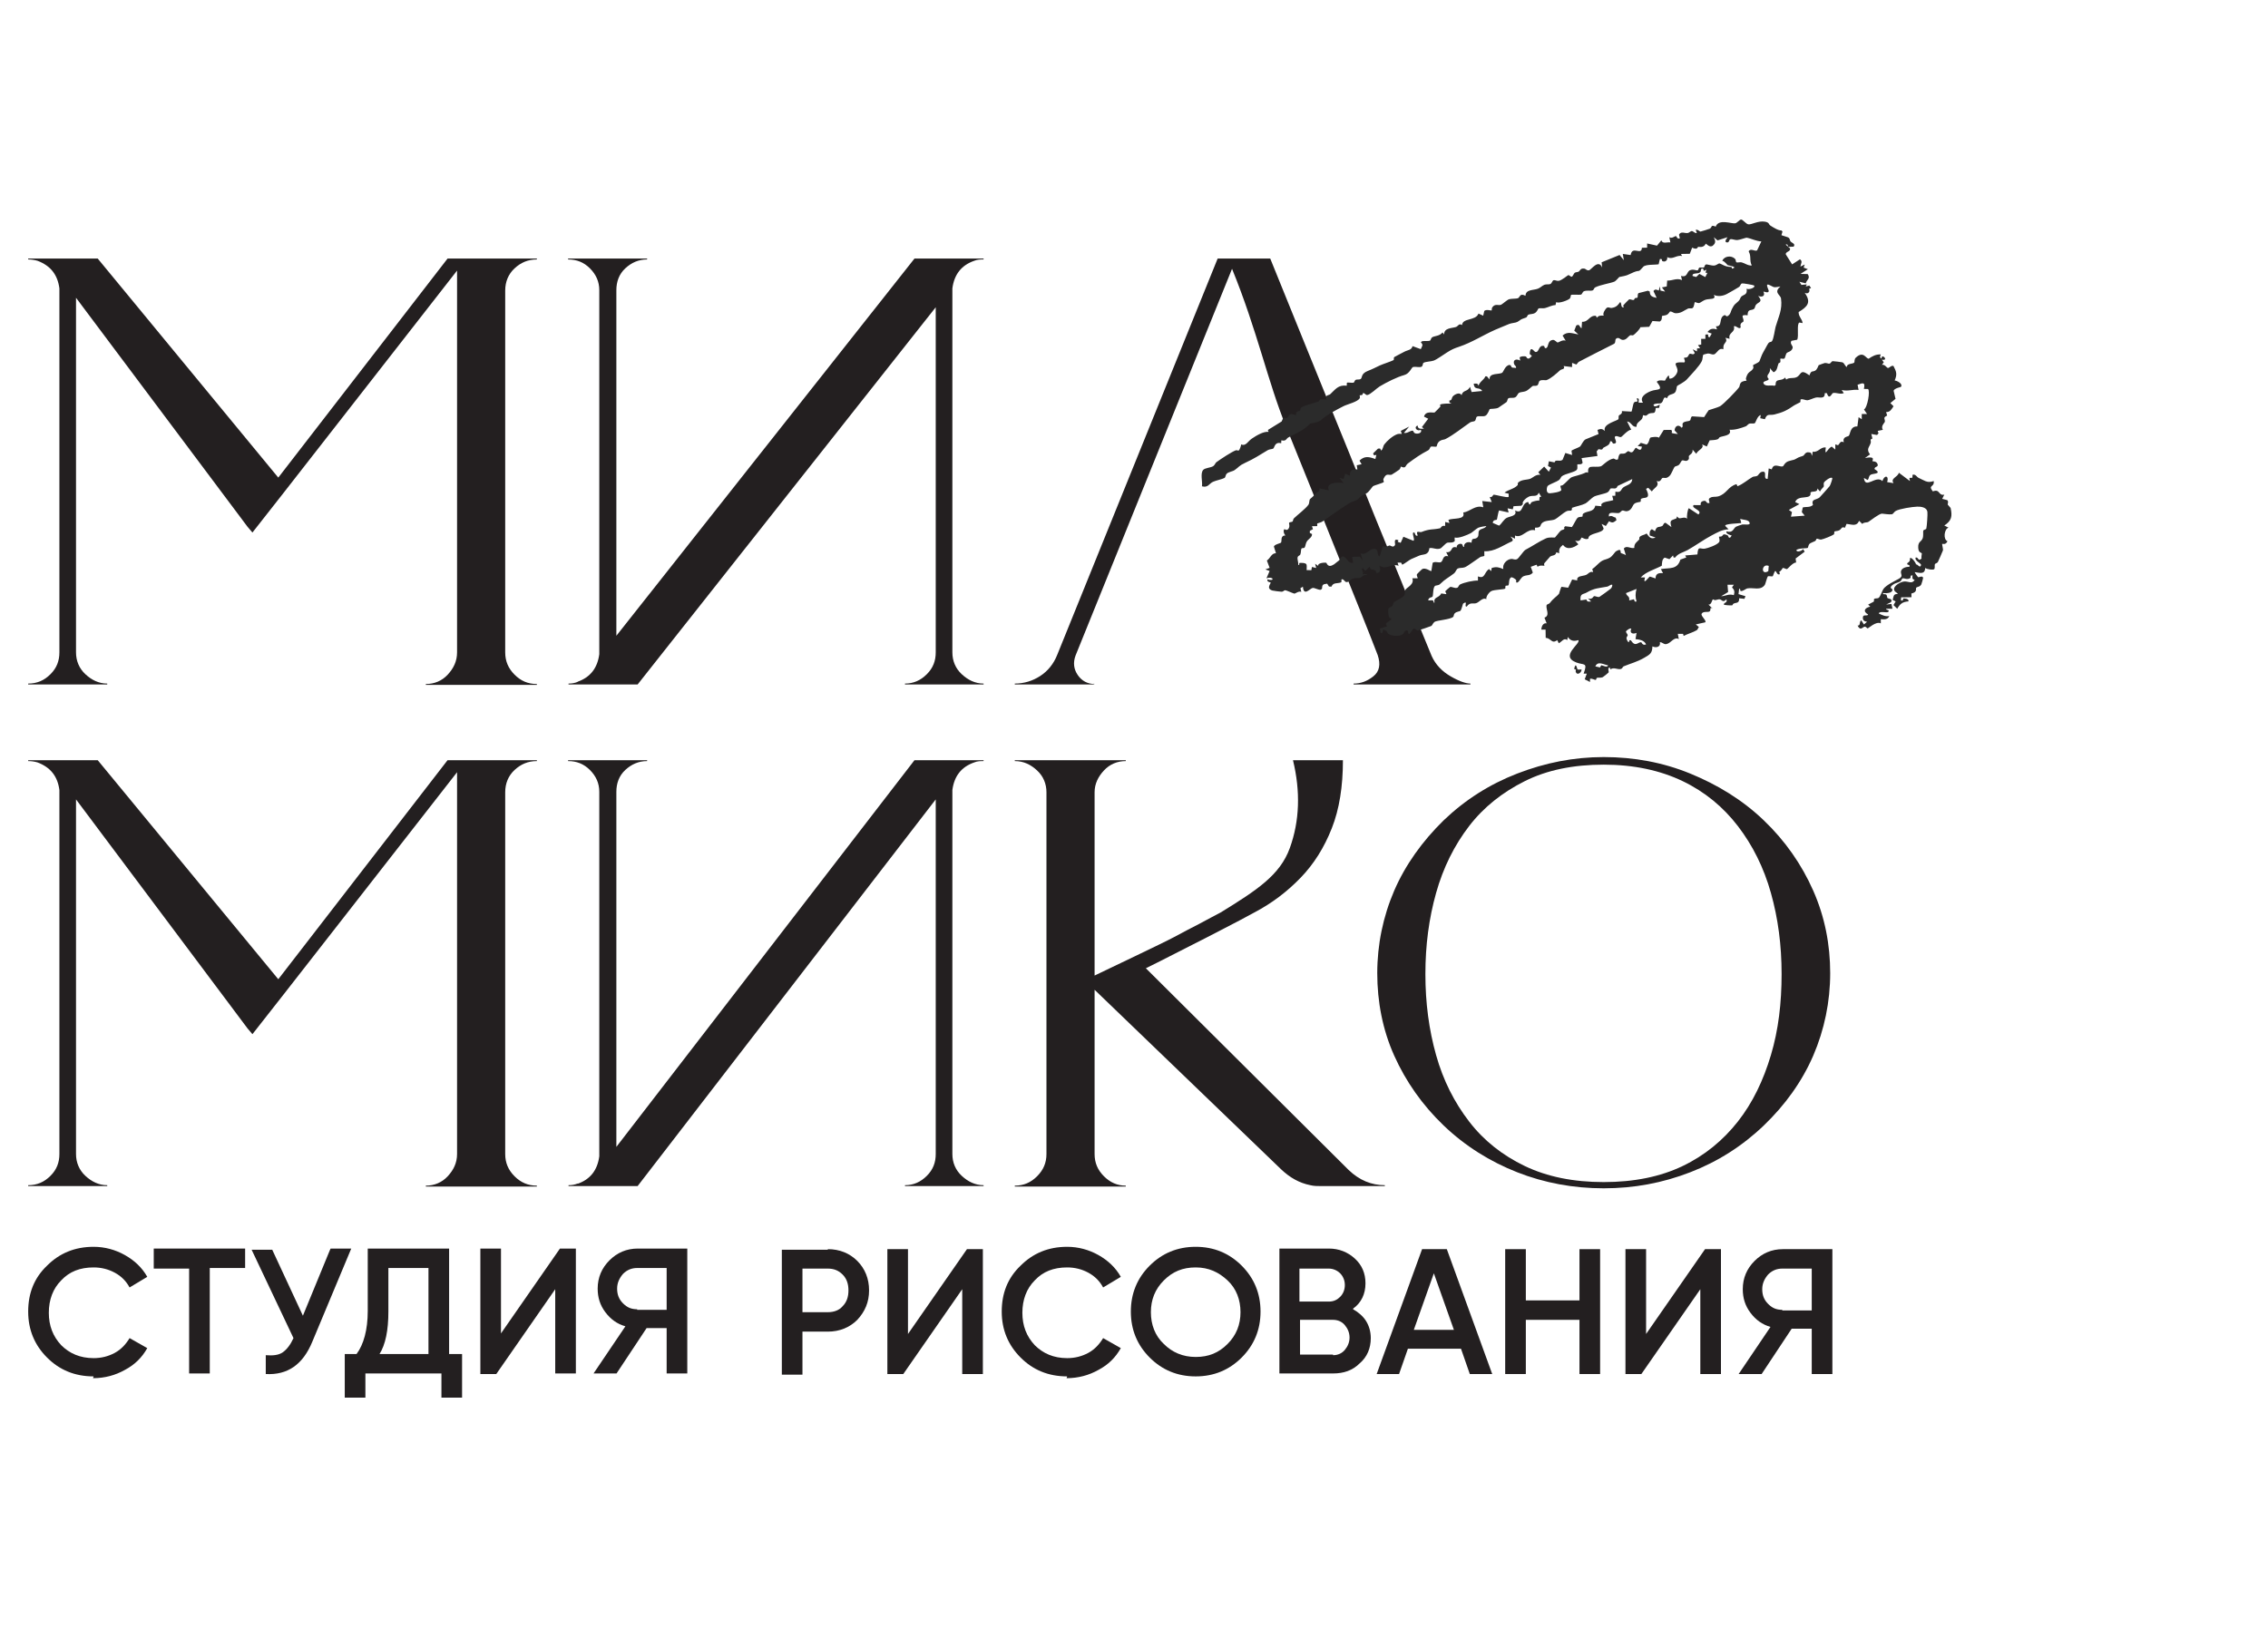
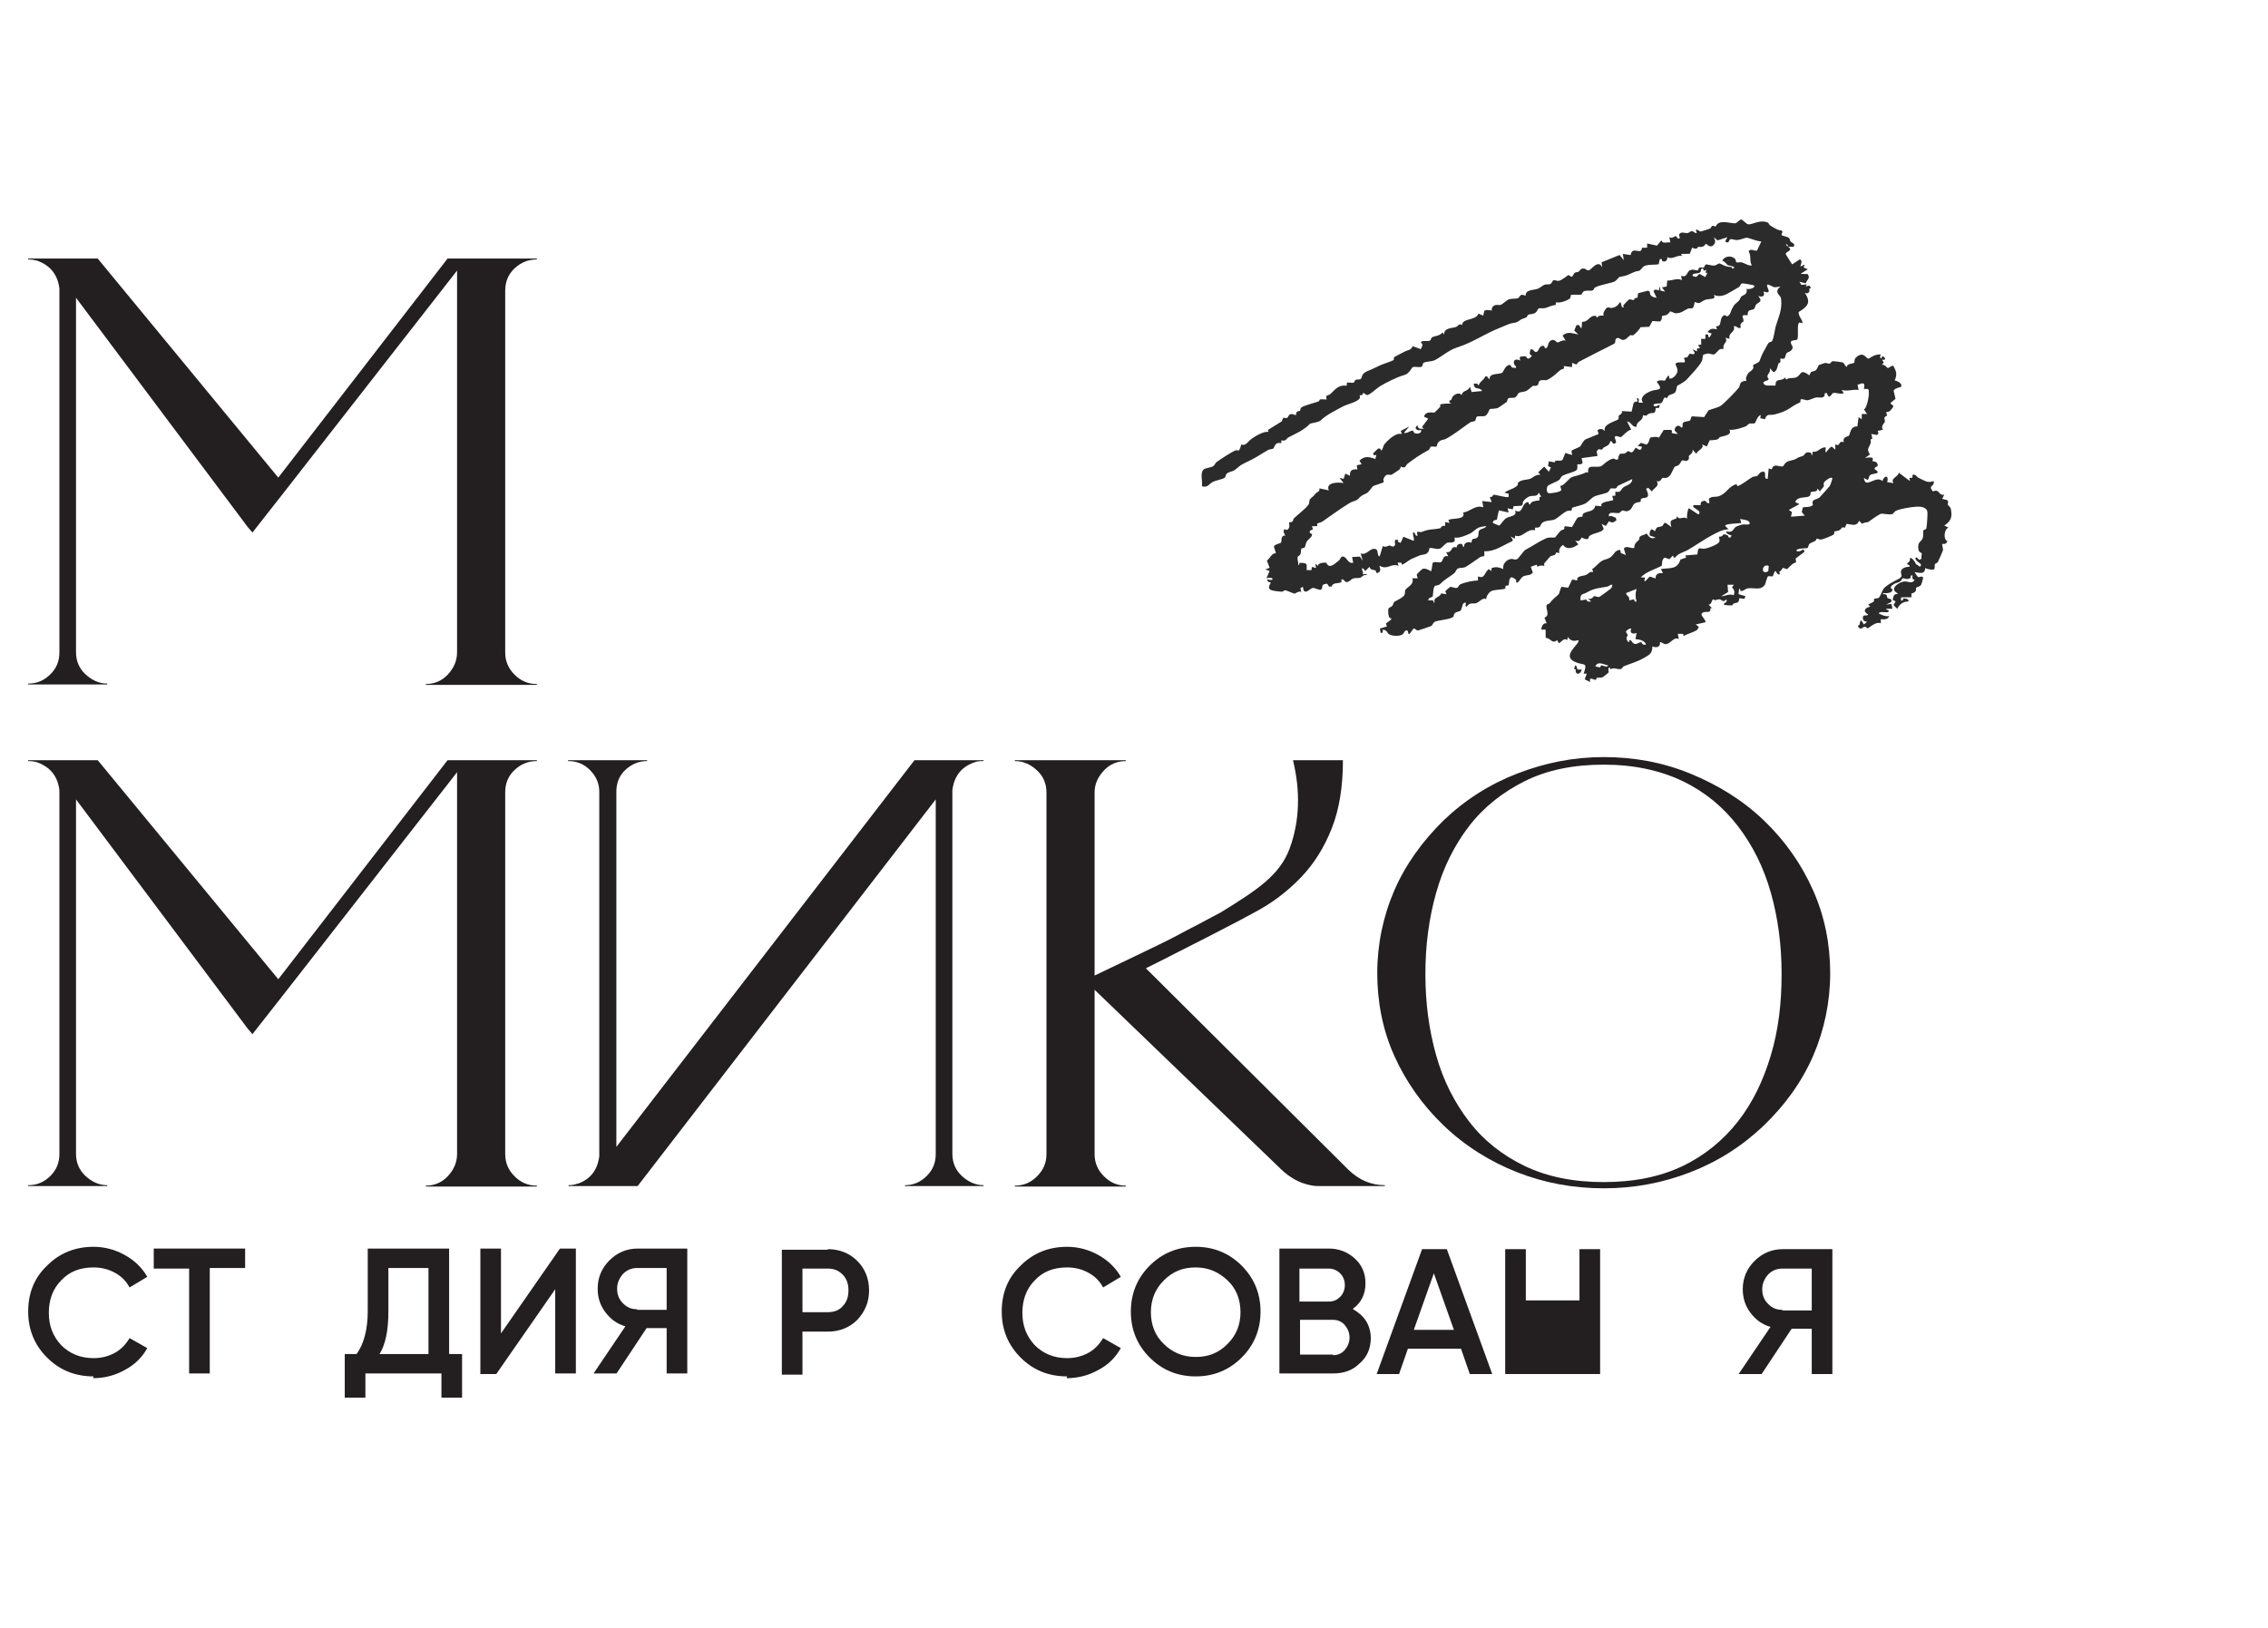
<svg xmlns="http://www.w3.org/2000/svg" width="110" height="79" viewBox="0 0 110 79" fill="none">
-   <path d="M28.006 33.076C28.633 32.86 28.979 32.406 29.066 31.736C29.066 31.693 29.066 31.671 29.066 31.628V14.078C29.066 13.668 28.914 13.322 28.612 13.019C28.309 12.717 27.963 12.587 27.552 12.587V12.544H31.386V12.587C30.975 12.587 30.629 12.738 30.326 13.019C30.024 13.3 29.894 13.668 29.894 14.078V30.843L44.353 12.544H47.705V12.587C47.553 12.587 47.402 12.587 47.251 12.652C46.623 12.868 46.278 13.322 46.191 13.992C46.191 14.035 46.191 14.057 46.191 14.1V31.649C46.191 32.06 46.342 32.427 46.645 32.708C46.948 32.989 47.294 33.162 47.705 33.162V33.206H43.892V33.162C44.303 33.162 44.649 33.011 44.952 32.708C45.255 32.406 45.384 32.06 45.384 31.649V14.906L30.925 33.206H27.574V33.162C27.725 33.162 27.877 33.141 28.028 33.076H28.006Z" fill="#231F20" />
-   <path d="M53.052 33.162V33.206H49.218V33.162C49.672 33.162 50.083 33.033 50.451 32.795C50.818 32.557 51.099 32.211 51.272 31.779L59.057 12.544H61.608C62.841 15.569 63.879 18.163 64.765 20.324C65.652 22.486 66.495 24.625 67.36 26.722C68.225 28.818 68.895 30.526 69.436 31.822C69.63 32.255 69.954 32.579 70.365 32.816C70.776 33.054 71.101 33.162 71.317 33.162V33.206H65.652V33.162C65.998 33.162 66.3 33.054 66.603 32.816C66.906 32.579 66.971 32.233 66.819 31.779C66.344 30.547 65.695 28.926 64.873 26.895C64.052 24.863 63.23 22.788 62.365 20.67C61.5 18.552 60.966 16.002 59.755 13.041L52.166 31.801C52.036 32.147 52.079 32.471 52.274 32.752C52.468 33.033 52.749 33.184 53.095 33.184L53.052 33.162Z" fill="#231F20" />
  <path d="M21.707 36.88H26.039V36.923C25.606 36.923 25.26 37.074 24.957 37.355C24.655 37.636 24.503 38.004 24.503 38.436V55.985C24.503 56.418 24.655 56.763 24.957 57.066C25.26 57.368 25.606 57.52 26.039 57.52V57.563H20.654V57.52C21.065 57.52 21.433 57.368 21.714 57.066C21.995 56.763 22.168 56.418 22.168 55.985V37.463L13.735 48.27L12.243 50.172L12.005 49.891L3.687 38.782V55.985C3.687 56.396 3.839 56.763 4.141 57.044C4.444 57.325 4.79 57.498 5.201 57.498V57.541H1.367V57.498C1.799 57.498 2.145 57.347 2.448 57.044C2.751 56.742 2.881 56.396 2.881 55.985V38.328C2.794 37.658 2.448 37.225 1.821 36.988C1.67 36.944 1.518 36.923 1.367 36.923V36.88H4.74L13.497 47.506L21.707 36.88Z" fill="#231F20" />
  <path d="M28.006 57.433C28.633 57.217 28.979 56.763 29.066 56.093C29.066 56.05 29.066 56.029 29.066 55.985V38.414C29.066 38.004 28.914 37.658 28.612 37.355C28.309 37.053 27.963 36.923 27.552 36.923V36.88H31.386V36.923C30.975 36.923 30.629 37.074 30.326 37.355C30.024 37.636 29.894 38.004 29.894 38.414V55.639L44.353 36.88H47.705V36.923C47.553 36.923 47.402 36.923 47.251 36.988C46.623 37.204 46.278 37.658 46.191 38.328C46.191 38.371 46.191 38.392 46.191 38.436V55.985C46.191 56.396 46.342 56.763 46.645 57.044C46.948 57.325 47.294 57.498 47.705 57.498V57.541H43.892V57.498C44.303 57.498 44.649 57.347 44.952 57.044C45.255 56.742 45.384 56.396 45.384 55.985V38.782L30.925 57.541H27.574V57.498C27.725 57.498 27.877 57.477 28.028 57.412L28.006 57.433Z" fill="#231F20" />
  <path d="M53.089 55.985C53.089 56.418 53.24 56.763 53.543 57.066C53.846 57.368 54.191 57.52 54.602 57.52V57.563H49.218V57.52C49.651 57.52 49.997 57.368 50.299 57.066C50.602 56.763 50.754 56.418 50.754 55.985V38.436C50.754 38.025 50.602 37.658 50.299 37.377C49.997 37.096 49.651 36.923 49.218 36.923V36.88H54.602V36.923C54.191 36.923 53.824 37.074 53.543 37.377C53.262 37.679 53.089 38.025 53.089 38.436V55.985ZM65.414 56.763C65.933 57.26 66.516 57.498 67.165 57.498V57.541H64.073C63.9 57.541 63.727 57.541 63.554 57.498C63.014 57.39 62.559 57.131 62.127 56.72L53.089 48.018V47.327C53.716 47.024 56.483 45.712 56.916 45.475C57.348 45.237 57.781 45.021 58.192 44.805C58.603 44.589 58.949 44.394 59.208 44.264C60.959 43.184 62.084 42.456 62.559 41.137C63.035 39.819 63.078 38.392 62.711 36.88H65.133C65.133 38.155 64.96 39.257 64.592 40.186C64.225 41.116 63.727 41.915 63.078 42.585C62.43 43.255 61.695 43.817 60.83 44.271C60.441 44.487 59.943 44.747 59.359 45.049C58.776 45.352 58.192 45.654 57.63 45.935C57.067 46.216 56.375 46.584 55.575 46.973L65.392 56.742L65.414 56.763Z" fill="#231F20" />
  <path d="M85.545 39.797C86.582 40.791 87.382 41.937 87.945 43.212C88.507 44.487 88.766 45.827 88.766 47.211C88.766 48.594 88.485 49.955 87.945 51.209C87.404 52.462 86.582 53.608 85.545 54.602C84.507 55.596 83.317 56.353 81.977 56.871C80.636 57.39 79.252 57.649 77.782 57.649C76.312 57.649 74.906 57.39 73.587 56.871C72.268 56.353 71.057 55.596 70.019 54.602C68.981 53.608 68.181 52.462 67.619 51.209C67.057 49.955 66.798 48.594 66.798 47.211C66.798 45.827 67.079 44.466 67.619 43.212C68.16 41.959 68.981 40.813 70.019 39.797C71.057 38.803 72.247 38.047 73.587 37.528C74.928 37.009 76.312 36.728 77.782 36.728C79.252 36.728 80.658 36.988 81.977 37.528C83.296 38.068 84.507 38.803 85.545 39.797ZM77.782 57.347C79.252 57.347 80.528 57.087 81.609 56.569C82.69 56.05 83.577 55.315 84.29 54.407C85.004 53.5 85.523 52.419 85.891 51.187C86.258 49.955 86.409 48.658 86.409 47.254C86.409 45.849 86.237 44.552 85.891 43.32C85.545 42.088 85.004 41.008 84.29 40.078C83.577 39.149 82.69 38.414 81.609 37.895C80.528 37.377 79.252 37.096 77.782 37.096C76.312 37.096 75.036 37.355 73.955 37.895C72.874 38.436 71.966 39.149 71.252 40.078C70.538 41.008 69.998 42.088 69.652 43.32C69.306 44.552 69.133 45.849 69.133 47.254C69.133 48.658 69.306 49.955 69.652 51.187C69.998 52.419 70.538 53.478 71.252 54.407C71.966 55.337 72.874 56.05 73.955 56.569C75.036 57.087 76.312 57.347 77.782 57.347Z" fill="#231F20" />
  <path d="M21.707 12.544H26.039V12.587C25.606 12.587 25.26 12.738 24.957 13.019C24.655 13.3 24.503 13.668 24.503 14.1V31.649C24.503 32.082 24.655 32.427 24.957 32.73C25.26 33.033 25.606 33.184 26.039 33.184V33.227H20.654V33.184C21.065 33.184 21.433 33.033 21.714 32.73C21.995 32.427 22.168 32.082 22.168 31.649V13.127L13.735 23.934L12.243 25.835L12.005 25.555L3.687 14.446V31.649C3.687 32.06 3.839 32.427 4.141 32.708C4.444 32.989 4.79 33.162 5.201 33.162V33.206H1.367V33.162C1.799 33.162 2.145 33.011 2.448 32.708C2.751 32.406 2.881 32.06 2.881 31.649V13.992C2.794 13.322 2.448 12.889 1.821 12.652C1.67 12.608 1.518 12.587 1.367 12.587V12.544H4.74L13.497 23.17L21.707 12.544Z" fill="#231F20" />
  <g clip-path="url(#clip0_521_1134)">
    <path d="M85.854 10.936C86 11.029 86.248 11.19 86.402 11.18L86.452 11.233L86.401 11.407C86.416 11.428 86.703 11.49 86.759 11.538C86.815 11.587 86.807 11.667 86.842 11.71C86.913 11.794 87.099 11.821 86.991 11.969C86.911 11.961 86.818 11.985 86.742 11.969C86.688 11.958 86.744 11.818 86.606 11.867L86.812 12.045C86.874 12.214 86.589 12.198 86.613 12.34L86.92 12.826L87.299 12.579C87.452 12.681 87.33 12.8 87.325 12.933L87.53 12.832L87.478 12.983L87.683 13.06L87.325 13.288L87.675 13.296C87.818 13.512 87.635 13.56 87.579 13.745L87.273 13.669L87.372 13.822L87.632 13.797L87.58 13.897L87.755 13.854L87.838 13.974L87.744 14.009C87.808 14.163 87.683 14.288 87.529 14.203C87.865 14.672 87.662 14.88 87.235 15.138C87.229 15.37 87.416 15.479 87.426 15.675L87.27 15.647C87.131 15.724 87.256 16.299 87.165 16.481L86.886 16.534C86.787 16.686 86.981 16.768 86.942 16.889C86.884 17.07 86.709 17.067 86.654 17.13C86.61 17.181 86.581 17.371 86.546 17.392C86.495 17.423 86.37 17.382 86.351 17.401C86.336 17.417 86.364 17.516 86.348 17.565C86.332 17.614 86.274 17.601 86.261 17.629C86.202 17.762 86.204 18.004 86.016 18.059L85.838 17.857C85.913 18.142 85.588 18.166 85.786 18.388C85.768 18.491 85.485 18.476 85.53 18.592C85.602 18.779 85.903 18.666 86.061 18.717L86.121 18.671C86.103 18.32 86.402 18.527 86.581 18.314L86.63 18.415C86.778 18.299 86.972 18.373 87.131 18.3C87.38 18.187 87.29 17.862 87.76 18.211C87.848 17.948 87.905 18.058 88.039 17.98C88.145 17.918 88.194 17.727 88.206 17.717C88.218 17.707 88.478 17.616 88.494 17.613C88.595 17.596 88.673 17.653 88.729 17.642C88.792 17.631 88.823 17.532 88.886 17.521C88.909 17.517 89.329 17.568 89.351 17.576C89.472 17.618 89.469 17.764 89.58 17.805C89.559 17.625 89.871 17.662 89.929 17.591C89.965 17.547 89.917 17.435 90.014 17.345C90.384 17.004 90.497 17.402 90.633 17.401C90.819 17.275 90.984 17.183 91.222 17.196C91.181 17.284 91.156 17.335 91.248 17.398L91.278 17.303C91.363 17.234 91.574 17.504 91.273 17.45L91.365 17.576L91.274 17.702C91.405 17.658 91.506 17.84 91.562 17.851C91.628 17.863 91.729 17.71 91.835 17.755C91.976 18.027 92.025 18.158 91.893 18.459C92.016 18.469 92.306 18.622 92.196 18.768C92.184 18.784 91.881 18.83 91.842 18.957L91.934 19.349L91.684 19.555L91.838 19.708C91.746 19.847 91.673 20.001 91.478 19.989L91.528 20.16C91.293 20.27 91.444 20.322 91.415 20.471C91.411 20.492 91.196 20.693 91.325 20.851L91.07 20.904L91.11 21.022L91.038 21.103L90.76 21.054L90.815 21.277C90.656 21.327 90.768 21.378 90.728 21.499C90.661 21.705 90.502 21.79 90.697 22.044L90.453 22.221C91.008 22.109 90.794 22.352 90.813 22.371C90.832 22.39 91.002 22.358 91.061 22.509C91.127 22.677 90.917 22.612 90.914 22.754C91.315 23 90.841 22.963 90.734 23.029C90.611 23.106 90.666 23.206 90.581 23.287L90.402 23.186C90.46 23.766 90.987 23.026 91.298 23.338C91.39 23.039 91.629 23.054 91.53 23.389L91.838 23.439C91.671 23.194 92.053 23.151 92.095 22.933L92.633 23.338L92.607 23.186L92.753 23.177L92.761 23.033C92.91 22.991 92.958 23.135 93.049 23.18C93.121 23.215 93.347 23.328 93.396 23.346C93.545 23.401 93.639 23.382 93.787 23.338C93.833 23.652 93.489 23.512 93.744 23.839C94.103 23.7 93.996 24.058 94.3 23.998L94.198 24.2L94.442 24.263C94.521 24.33 94.457 24.45 94.466 24.48C94.47 24.493 94.604 24.631 94.606 24.642C94.695 25.046 94.659 25.258 94.301 25.495L94.505 25.597C94.292 25.664 94.237 26.173 94.454 26.256C94.366 26.457 94.207 26.37 94.198 26.384C94.182 26.407 94.253 26.642 94.233 26.705C94.224 26.736 94.004 27.243 93.987 27.268C93.951 27.322 93.865 27.335 93.851 27.36C93.815 27.422 93.858 27.529 93.815 27.606C93.781 27.668 93.428 27.615 93.377 27.551C93.352 27.886 93.125 27.789 92.864 27.755C92.852 27.765 93.014 27.994 93.028 28C93.08 28.019 93.247 27.904 93.273 28.037C93.276 28.054 93.203 28.32 93.185 28.352C93.108 28.488 92.984 28.454 92.937 28.516C92.9 28.565 93.012 28.725 92.703 28.793L92.71 28.973L92.205 28.98L92.197 29.125C92.332 29.171 92.287 29.053 92.308 29.038C92.332 29.022 92.621 29.04 92.556 29.176C92.261 29.2 92.153 29.301 92.017 29.533L91.836 29.354L91.94 29.177L91.798 29.104C91.844 28.941 91.827 28.8 92.043 28.82C92.015 28.735 91.9 28.738 91.87 28.619C91.82 28.421 92.17 28.239 92.329 28.213C92.545 28.179 92.721 28.358 92.863 28.135C92.729 28.096 92.752 28.036 92.76 27.907L92.668 27.931L92.663 28.034C92.499 28.149 92.379 28.042 92.282 28.057C92.238 28.064 92.227 28.167 92.166 28.205C92.065 28.269 91.945 28.279 91.856 28.334C91.554 28.52 91.787 28.573 91.787 28.593C91.794 28.791 91.466 28.787 91.325 28.771C91.311 28.861 91.424 28.806 91.48 28.846C91.535 28.887 91.512 28.977 91.543 29.01C91.591 29.06 91.828 29.032 91.71 29.218L91.478 29.329L91.736 29.3L91.786 29.532H91.478C91.45 29.602 91.689 29.582 91.58 29.685C91.513 29.749 91.175 29.623 91.119 29.761C91.282 29.84 91.443 29.921 91.632 29.888C91.56 30.067 91.387 30.05 91.221 30.04V30.243C90.995 30.119 90.617 30.488 90.581 30.486C90.548 30.484 90.501 30.393 90.436 30.403C90.334 30.419 90.233 30.631 90.094 30.346C90.256 30.366 90.156 30.171 90.272 30.092L90.402 30.294L90.555 30.166C90.43 30.14 90.347 30.112 90.35 29.96C90.355 29.776 90.566 29.916 90.606 29.811C90.336 29.66 90.437 29.488 90.709 29.43L90.607 29.33C90.663 29.296 90.862 29.205 90.885 29.18C90.905 29.156 90.865 29.073 90.91 29.049C90.968 29.018 91.053 29.04 91.106 29.011C91.197 28.96 91.287 28.655 91.351 28.567C91.486 28.383 91.896 28.188 92.09 28.081C92.326 27.951 92.184 27.873 92.197 27.731C92.212 27.563 92.456 27.485 92.607 27.501C92.649 27.335 92.478 27.459 92.504 27.324C92.506 27.31 92.671 27.25 92.631 27.094C92.691 26.973 92.932 27.318 92.93 27.385C92.989 27.339 93.114 27.592 93.17 27.424C93.205 27.323 92.832 27.208 92.914 27.045C93.069 27.026 93.01 27.261 93.198 27.096C93.172 27.038 93.217 26.86 93.211 26.849C93.18 26.795 93.048 26.83 93.036 26.571C93.022 26.269 93.17 26.302 93.246 26.127C93.296 26.01 93.266 25.813 93.279 25.752C93.292 25.691 93.415 25.695 93.429 25.638C93.457 25.522 93.496 24.953 93.481 24.833C93.453 24.616 93.183 24.573 92.99 24.579C92.737 24.588 92.142 24.68 91.944 24.787C91.87 24.827 91.823 24.939 91.754 24.95C91.624 24.971 91.298 24.913 91.261 24.919C91.12 24.943 90.741 25.233 90.625 25.314C90.552 25.366 90.399 25.32 90.323 25.418L90.169 25.267C90.039 25.563 89.816 25.437 89.559 25.415L89.481 25.602C89.296 25.535 89.342 25.652 89.202 25.728C89.128 25.768 88.996 25.765 88.973 25.786C88.949 25.809 88.984 25.897 88.935 25.932C88.851 25.992 88.426 26.166 88.319 26.177C88.245 26.185 88.153 26.117 88.103 26.139C88.096 26.141 88.085 26.219 88.031 26.25C87.951 26.295 87.814 26.332 87.76 26.386C87.707 26.439 87.699 26.566 87.676 26.58C87.624 26.612 87.24 26.58 87.119 26.69C87.158 26.818 87.406 26.719 87.452 26.639L87.529 26.764L87.089 27.095L87.115 27.291C86.959 27.278 86.703 27.604 86.675 27.607C86.609 27.616 86.521 27.535 86.461 27.56C86.451 27.564 86.382 27.719 86.298 27.73L86.323 27.856C86.18 27.93 86.148 27.663 86.094 27.705C86.05 27.748 85.995 27.941 85.985 27.949C85.94 27.988 85.787 27.927 85.74 27.965C85.71 27.99 85.622 28.332 85.6 28.366C85.397 28.672 85.025 28.491 84.754 28.545C84.654 28.566 84.545 28.689 84.43 28.672C84.374 28.664 84.436 28.544 84.35 28.567L84.319 28.823L84.657 28.923L84.606 29.051L84.35 29.024C84.363 29.289 84.203 29.221 84.082 29.283C84.035 29.307 84.036 29.361 84.016 29.366C83.975 29.378 83.625 29.363 83.605 29.328C83.618 29.208 83.796 29.256 83.733 29.074C83.551 29.264 83.53 29.089 83.398 29.074C83.343 29.069 83.262 29.105 83.192 29.113C83.151 29.117 83.085 29.072 83.073 29.08C83.038 29.101 82.999 29.36 82.862 29.329L83.066 29.531C82.894 29.41 83.004 29.6 82.917 29.661C82.83 29.722 82.603 29.631 82.525 29.785C82.503 29.907 82.778 30.105 82.708 30.19L82.247 30.293L82.399 30.419C82.354 30.462 82.349 30.538 82.295 30.572C82.13 30.674 81.853 30.749 81.657 30.852L81.631 30.75H81.374L81.425 31.003C81.183 30.875 81.057 31.2 80.821 31.247C80.684 31.275 80.629 31.145 80.502 31.157C80.565 31.372 80.332 31.452 80.143 31.358C80.136 31.694 80.023 31.75 79.751 31.909C79.405 32.111 79.095 32.184 78.747 32.327C78.7 32.346 78.696 32.435 78.608 32.456C78.447 32.494 78.273 32.354 78.112 32.471L78.066 32.374C77.944 32.437 78.052 32.554 78.016 32.627C78.008 32.644 77.751 32.847 77.73 32.855C77.623 32.896 77.54 32.862 77.459 32.883C77.416 32.893 77.425 32.983 77.394 32.985C77.328 32.988 77.211 32.9 77.117 32.933L77.116 33.085L76.86 32.955L76.962 32.679H76.808C77.015 32.111 76.825 32.282 76.455 32.14C75.631 31.825 76.68 31.23 76.551 31.054C76.321 31.124 76.177 31.093 76.039 30.902L76.014 31.052C75.846 30.924 75.753 31.137 75.602 31.205L75.525 31.054C75.263 31.263 75.235 30.958 74.968 30.946L74.962 30.546H74.757C74.76 30.396 74.84 30.203 75.014 30.241L74.908 29.965C75.193 29.858 74.967 29.552 75.01 29.363C75.023 29.31 75.13 29.305 75.168 29.255C75.355 29.007 75.499 28.948 75.612 28.808C75.623 28.794 75.691 28.518 75.736 28.468L76.058 28.512L76.251 28.113L76.5 28.16C76.449 27.925 76.761 27.958 76.923 27.892C77.034 27.847 77.097 27.705 77.27 27.753L77.225 27.609C77.401 27.492 77.525 27.309 77.713 27.201C77.822 27.139 77.944 27.136 78.078 27.055C78.227 26.964 78.309 26.785 78.388 26.739C78.664 26.579 78.576 26.781 78.614 26.825C78.635 26.851 78.807 26.883 78.859 26.941L78.757 26.612C78.886 26.44 79.085 26.629 79.265 26.581C79.25 26.349 79.419 26.282 79.509 26.167C79.526 26.145 79.463 26.078 79.579 26.005C79.657 25.956 79.781 25.944 79.861 25.881C79.985 26.049 80.064 26.179 80.296 26.077L80.013 25.978C80.005 25.852 79.997 25.744 80.118 25.672L80.27 25.772C80.355 25.491 80.46 25.602 80.617 25.518C80.685 25.482 80.677 25.36 80.783 25.363L81.066 25.57C80.951 25.192 81.082 25.259 81.308 25.146C81.331 25.135 81.321 25.067 81.325 25.064C81.355 25.045 81.396 25.138 81.448 25.142C81.561 25.15 81.701 25.059 81.835 25.164C81.788 25.102 81.855 24.671 81.913 24.656L82.373 24.959C82.613 24.754 81.99 24.66 82.143 24.503L82.474 24.506C82.511 24.484 82.418 24.344 82.634 24.299C82.795 24.265 82.731 24.455 82.912 24.401C82.914 24.301 82.825 24.206 82.941 24.153C83.059 24.072 83.207 24.12 83.333 24.082C83.757 23.956 83.798 23.606 84.222 23.488L84.27 23.589C84.547 23.479 84.768 23.272 85.004 23.137C85.053 23.109 85.157 23.125 85.236 23.081C85.283 23.055 85.338 22.911 85.462 22.888C85.76 22.832 85.464 23.252 85.733 23.233L85.784 22.725L85.932 22.77C86.021 22.443 86.294 22.665 86.466 22.627C86.497 22.619 86.552 22.485 86.637 22.428C86.781 22.329 86.978 22.336 87.082 22.271C87.299 22.136 87.373 22.158 87.466 22.105C87.53 22.068 87.561 21.869 87.832 21.968L87.886 22.116L87.919 21.912C88.186 21.968 88.294 21.666 88.553 21.71C88.484 22.223 88.636 21.74 88.843 21.666L89.014 21.812V21.558L89.139 21.599C89.213 21.58 89.237 21.35 89.424 21.457C89.353 21.169 89.623 21.196 89.67 21.14C89.75 21.047 89.726 20.674 90.084 20.687L90.144 20.238L90.297 20.339V20.085L90.554 20.085L90.403 19.864C90.573 19.79 90.716 18.945 90.6 18.872L90.4 18.867C90.476 18.529 90.358 18.57 90.094 18.666L90.143 18.918C89.845 18.877 89.634 18.997 89.323 18.919L89.425 19.07C89.257 19.152 89.059 19.028 88.897 19.069C88.846 19.082 88.718 19.439 88.604 19.071H88.502C88.519 19.392 88.229 19.253 88.081 19.284C87.95 19.311 87.749 19.417 87.658 19.419C87.568 19.422 87.454 19.351 87.349 19.372C87.3 19.382 87.343 19.476 87.31 19.515C87.299 19.527 87.075 19.628 87.023 19.663C86.684 19.898 86.494 20.001 86.063 20.107C85.822 20.166 85.711 20.031 85.598 20.338L85.373 20.289L85.399 20.137C85.228 20.165 85.158 20.504 85.106 20.532C85.045 20.565 84.929 20.527 84.845 20.553C84.777 20.574 84.734 20.66 84.669 20.684C84.43 20.773 84.142 20.868 83.886 20.848C84.009 21.131 83.604 21.136 83.414 21.208C83.369 21.225 83.369 21.289 83.303 21.313C83.177 21.357 83.047 21.347 82.919 21.363L82.782 21.661L82.552 21.558C82.676 21.752 82.351 21.823 82.27 22.015L82.091 21.812C82.126 21.997 81.947 22.062 81.916 22.115C81.891 22.157 81.944 22.232 81.892 22.296C81.778 22.436 81.656 22.296 81.578 22.342C81.534 22.368 81.491 22.498 81.428 22.553C81.36 22.612 81.247 22.611 81.214 22.657C81.164 22.728 81.062 22.998 80.984 23.077C80.814 23.252 80.724 23.162 80.635 23.186C80.568 23.204 80.557 23.418 80.347 23.335C80.508 23.587 80.235 23.648 80.116 23.841L79.939 23.663L79.834 23.717C80.12 24.287 79.699 24.087 79.587 24.211C79.566 24.235 79.591 24.317 79.569 24.338C79.545 24.363 79.346 24.359 79.255 24.449C79.169 24.534 79.144 24.75 78.923 24.799C78.827 24.819 78.746 24.756 78.686 24.767C78.632 24.778 78.596 24.863 78.526 24.886C78.402 24.927 77.961 24.761 78.04 25.061C78.165 24.98 78.237 25.09 78.363 25.112L78.4 25.238C78.246 25.353 78.21 25.385 78.039 25.286L77.884 25.518L77.68 25.417L77.778 25.638C77.736 25.889 77.022 25.843 77.038 26.129C76.906 26.209 76.73 26.066 76.711 26.08C76.658 26.118 76.666 26.309 76.397 26.229L76.551 26.406C76.333 26.573 75.999 26.707 75.808 26.433C75.659 26.543 75.598 26.65 75.627 26.838L75.48 26.794C75.457 26.974 75.278 26.928 75.18 27.005C75.164 27.018 74.916 27.303 74.905 27.32C74.867 27.379 74.915 27.444 74.909 27.447C74.895 27.456 74.662 27.398 74.577 27.5L74.525 27.396L74.242 27.498L74.344 27.778C74.21 27.939 74.081 27.88 73.903 27.951C73.763 28.007 73.723 28.182 73.601 28.259C73.457 28.277 73.6 28.192 73.505 28.107C73.465 28.071 73.345 27.995 73.297 28.006C73.163 28.08 73.208 28.29 73.168 28.378C73.142 28.436 73.052 28.393 73.024 28.422C72.998 28.448 73.024 28.529 73.004 28.552C72.958 28.603 72.475 28.601 72.329 28.676C72.224 28.729 72.061 28.941 72.089 29.071C71.912 28.958 71.742 29.226 71.587 29.265C71.433 29.303 71.293 29.204 71.139 29.426C70.979 29.446 71.231 29.11 70.965 29.279C70.947 29.29 70.897 29.554 70.831 29.631C70.799 29.668 70.634 29.667 70.551 29.76C70.504 29.813 70.51 29.898 70.486 29.922C70.345 30.062 69.685 30.089 69.574 30.172C69.495 30.231 69.467 30.342 69.421 30.367C69.391 30.385 68.807 30.584 68.771 30.587C68.694 30.594 68.635 30.47 68.553 30.498L68.369 30.747C68.241 30.819 68.364 30.508 68.166 30.596C68.115 30.619 68.089 30.728 68.033 30.77C67.882 30.88 67.527 30.863 67.371 30.771C67.269 30.712 67.288 30.582 67.087 30.545C67.029 30.535 67.126 30.754 66.96 30.697L66.929 30.492L67.267 30.392L67.219 30.244L67.472 30.061V29.987C67.31 30.051 67.32 29.567 67.341 29.529C67.374 29.465 67.48 29.447 67.522 29.399C67.576 29.338 67.578 29.231 67.627 29.197C67.694 29.151 68.072 28.985 68.123 28.855C68.153 28.778 68.128 28.689 68.164 28.614C68.221 28.498 68.612 28.359 68.499 28.055H68.756C68.776 28.035 68.688 27.924 68.726 27.853C68.734 27.838 68.957 27.62 68.972 27.612C69.147 27.512 69.39 27.737 69.422 27.7L69.485 27.306C69.597 27.219 69.797 27.316 69.883 27.273C70.012 27.207 69.956 26.91 70.242 26.989L70.14 26.787C70.487 26.828 70.324 26.456 70.653 26.56C70.635 26.438 70.77 26.362 70.88 26.386C70.959 26.402 70.925 26.547 71.011 26.533C70.977 26.334 71.207 26.253 71.37 26.331C71.387 26.076 71.467 26.169 71.588 26.116C71.786 26.031 71.651 25.827 71.755 25.724C71.838 25.641 72.044 25.637 72.089 25.519C71.963 25.533 71.809 25.559 71.691 25.605C71.633 25.628 71.383 25.842 71.338 25.864C71.144 25.962 70.748 26.132 70.551 26.077L70.555 26.254C70.44 26.36 70.284 26.3 70.179 26.334C70.129 26.35 69.912 26.585 69.873 26.602C69.677 26.687 69.523 26.557 69.326 26.591C69.288 26.955 69.038 26.874 68.844 26.951C68.741 26.992 68.556 27.073 68.451 27.12C68.346 27.168 68.141 27.337 68.012 27.397L67.954 27.295H67.782L67.833 27.447C67.433 27.314 67.307 27.669 66.911 27.448C66.879 27.48 67.069 27.735 66.781 27.803C66.745 27.811 66.754 27.707 66.705 27.676C66.614 27.618 66.485 27.692 66.423 27.498L66.217 27.701C66.073 27.486 66 27.536 66.112 27.778C66.123 27.801 66.085 27.851 66.089 27.853C66.134 27.88 66.305 27.797 66.295 27.904C66.132 27.85 66.055 28.005 65.962 28.032C65.879 28.056 65.732 28.026 65.616 28.07C65.52 28.107 65.447 28.227 65.324 28.239C65.21 28.249 65.184 28.074 65.064 28.107L65.056 28.247C64.859 28.33 64.668 28.236 64.576 28.461L64.456 28.454L64.369 28.316C64.163 28.344 64.127 28.354 64.117 28.565L64.058 28.611C63.939 28.63 63.76 28.505 63.66 28.525C63.531 28.551 63.232 28.95 63.192 28.463L63.071 28.536L63.115 28.716C62.993 28.656 62.827 28.798 62.782 28.799C62.737 28.799 62.393 28.632 62.322 28.635C62.287 28.637 62.234 28.702 62.168 28.707C62.123 28.711 61.752 28.661 61.713 28.649C61.384 28.55 61.654 28.299 61.628 28.261C61.614 28.241 61.429 28.243 61.475 28.107C61.835 28.23 61.783 27.937 61.424 28.056L61.577 27.701L61.372 27.625L61.577 27.548L61.445 27.194C61.618 27.078 61.657 26.84 61.885 26.837L61.785 26.515C61.816 26.407 62.109 26.359 62.132 26.321C62.184 26.236 62.082 25.983 62.347 25.974C62.268 25.913 62.224 25.726 62.297 25.672C62.305 25.666 62.398 25.753 62.474 25.673C62.589 25.555 62.503 25.386 62.523 25.362C62.557 25.319 62.656 25.334 62.691 25.3C62.718 25.274 62.71 25.191 62.76 25.142C62.941 24.967 63.324 24.681 63.46 24.487C63.513 24.412 63.494 24.254 63.54 24.21C63.654 24.1 63.665 24.118 63.809 23.944C63.889 23.847 64.026 23.862 63.99 23.692L64.45 23.791C64.276 23.394 64.898 23.384 65.168 23.435L64.963 23.182L65.168 23.233L65.246 22.978L65.475 23.08C65.45 22.82 65.592 22.746 65.834 22.775L65.805 22.571L66.039 22.521L65.936 22.346C66.183 22.103 66.411 22.161 66.706 22.269L66.757 22.065C66.673 22.1 66.604 22.104 66.603 21.989L66.836 21.763L66.937 21.759L66.988 21.861C67.084 21.783 67.073 21.649 67.143 21.557C67.277 21.38 67.548 21.14 67.772 21.063C67.842 21.039 67.918 21.049 67.989 21.049L67.94 20.903L68.347 20.694L68.091 20.998C68.245 21.046 68.399 20.88 68.521 20.894C68.552 20.897 68.551 20.98 68.617 21.014C68.731 21.073 68.996 21.018 68.911 20.846C68.738 20.955 68.541 20.73 68.756 20.643C68.766 20.825 68.913 20.806 69.065 20.795L68.963 20.72L69.27 20.314L69.066 20.212C69.144 19.912 69.507 20.042 69.582 20.009C69.6 20.001 69.823 19.766 69.855 19.729C69.873 19.708 69.836 19.64 69.842 19.635C69.919 19.57 70.282 19.578 70.399 19.577L70.297 19.527V19.426C70.428 19.441 70.395 19.298 70.473 19.219C70.569 19.123 70.802 19.01 70.886 19.17C70.959 18.902 71.166 19.028 71.297 18.766L71.374 19.019L71.887 18.968C71.753 18.741 71.508 18.968 71.477 18.613C71.612 18.607 71.665 18.582 71.707 18.714C71.779 18.498 71.971 18.438 72.041 18.258H72.117L72.245 18.41C72.214 18.067 72.721 18.183 72.861 18.079C72.923 18.033 72.994 17.746 73.201 17.703L73.273 17.724C73.316 17.883 73.391 17.823 73.527 17.851C73.553 17.759 73.456 17.73 73.434 17.662C73.367 17.438 73.563 17.395 73.732 17.496L73.704 17.342C73.747 17.278 73.932 17.275 74.006 17.294C74.041 17.302 74.082 17.541 74.297 17.267L74.189 17.169C74.223 16.714 74.401 17.071 74.475 17.077C74.669 17.093 74.608 16.725 74.882 16.784C74.92 16.792 74.895 16.921 74.989 16.886C75.128 16.833 75.032 16.538 75.306 16.491C75.412 16.473 75.499 16.616 75.553 16.616C75.595 16.616 75.803 16.458 75.938 16.531L75.786 16.279C76.034 16.061 76.251 16.175 76.554 16.226L76.353 16.041L76.449 15.793C76.628 15.683 76.599 15.886 76.707 15.922L76.731 15.613C77.063 15.621 77.075 15.295 77.401 15.321L77.451 15.414C77.533 15.3 77.654 15.303 77.785 15.313C77.705 15.218 77.869 14.972 77.939 14.929C78.017 14.882 78.094 14.951 78.162 14.941C78.389 14.903 78.451 14.827 78.58 14.653C78.671 14.719 78.589 14.951 78.759 14.906C78.751 14.864 78.71 14.855 78.737 14.806C78.747 14.789 78.993 14.534 79.011 14.526C79.065 14.502 79.16 14.566 79.236 14.553C79.268 14.547 79.27 14.485 79.294 14.47C79.332 14.446 79.401 14.456 79.413 14.441C79.451 14.394 79.404 14.27 79.476 14.218L79.925 14.104L80.017 14.145C80.011 14.366 80.147 14.411 80.349 14.45L80.195 14.122C80.275 14.005 80.342 14.052 80.452 14.095L80.503 13.893L80.537 14.098L80.759 14.146L80.605 13.944L80.839 13.896L80.86 13.611C81.121 13.624 81.314 13.47 81.58 13.588L81.529 13.385C81.872 13.477 81.782 13.171 81.988 13.103C82.152 13.047 82.26 13.129 82.329 13.118C82.38 13.11 82.382 13.007 82.411 12.99C82.477 12.951 82.581 13.007 82.647 12.969C82.674 12.953 82.677 12.85 82.74 12.831C82.803 12.812 83.01 12.898 83.146 12.882C83.252 12.871 83.35 12.773 83.394 12.781C83.514 12.804 83.641 12.942 83.938 12.95C84.046 12.953 83.961 13.045 84.016 13.03C84.326 12.95 83.813 12.874 83.797 12.866C83.769 12.849 83.648 12.67 83.529 12.649C83.64 12.42 83.962 12.379 84.144 12.551C84.205 12.609 84.177 12.716 84.227 12.729C84.288 12.746 84.394 12.708 84.475 12.729C84.627 12.768 84.782 12.899 84.965 12.878C84.835 12.646 84.954 12.437 84.811 12.194C84.909 12.02 85.112 12.214 85.222 12.146L85.427 11.711C85.197 11.709 84.926 11.565 84.711 11.531C84.684 11.527 84.377 11.638 84.259 11.646C84.14 11.654 84.022 11.585 83.924 11.606C83.859 11.62 83.876 11.775 83.761 11.761C83.58 11.739 83.796 11.515 83.786 11.508L83.303 11.662L83.12 11.508C83.205 11.683 83.234 11.792 83.054 11.932C82.921 11.994 82.834 11.896 82.734 11.82C82.623 12.052 82.393 11.961 82.358 11.977C82.331 11.99 82.336 12.139 82.07 12.015L81.957 12.312L81.529 12.32L81.581 12.421C81.309 12.357 81.116 12.62 80.863 12.472C80.888 12.63 80.761 12.739 80.616 12.661C80.596 12.651 80.633 12.524 80.504 12.574L80.446 12.821C80.277 12.855 79.808 12.816 79.698 12.945C79.428 13.258 79.549 13.072 79.225 13.212C78.85 13.375 78.982 13.35 78.54 13.438C78.523 13.441 78.379 13.631 78.294 13.665C78.081 13.749 77.603 13.818 77.363 13.945C77.306 13.975 77.305 14.068 77.241 14.089C77.125 14.127 76.965 14.07 76.823 14.13C76.746 14.162 76.744 14.273 76.676 14.294C76.63 14.308 76.221 14.288 76.202 14.302C76.177 14.32 76.185 14.44 76.131 14.489C76.044 14.567 75.608 14.738 75.478 14.655L75.444 14.8C75.256 14.807 75.099 14.906 74.927 14.948C74.83 14.972 74.679 14.934 74.616 14.969C74.593 14.983 74.554 15.122 74.448 15.184C74.334 15.251 74.216 15.229 74.132 15.265C74.07 15.292 74.077 15.385 74.009 15.407C73.657 15.523 73.793 15.51 73.592 15.618C73.503 15.666 73.311 15.668 73.193 15.718C72.967 15.815 72.71 15.913 72.502 16.006C71.921 16.265 71.396 16.61 70.772 16.821C70.514 16.908 70.434 16.941 70.184 17.096C70.007 17.206 69.701 17.431 69.539 17.493C69.414 17.54 69.157 17.541 69.05 17.597C68.985 17.632 69.029 17.762 68.933 17.796C68.827 17.833 68.658 17.779 68.539 17.803C68.456 17.821 68.378 18.121 68.105 18.196C67.747 18.295 67.254 18.545 66.917 18.746C66.764 18.838 66.469 19.143 66.312 19.165C66.241 19.174 66.199 19.073 66.118 19.069C66.091 19.068 66.095 19.142 66.073 19.154C66.022 19.182 65.964 19.167 65.944 19.178C65.938 19.182 65.973 19.263 65.952 19.31C65.871 19.493 65.349 19.609 65.165 19.703C64.851 19.864 64.26 20.172 64.078 20.378C63.977 20.491 63.556 20.534 63.536 20.556C63.249 20.86 62.898 21.01 62.49 21.22C62.374 21.279 62.397 21.419 62.146 21.362L62.139 21.503C61.809 21.421 61.829 21.716 61.748 21.765C61.694 21.796 61.571 21.787 61.48 21.843C61.078 22.087 60.824 22.254 60.4 22.449C60.075 22.599 60.102 22.653 59.884 22.803C59.772 22.88 59.585 22.891 59.498 22.979C59.433 23.044 59.446 23.153 59.389 23.187C59.284 23.248 58.958 23.312 58.824 23.378C58.642 23.465 58.59 23.674 58.296 23.592C58.334 23.373 58.2 22.963 58.361 22.792C58.447 22.701 58.715 22.69 58.83 22.621C58.925 22.564 58.942 22.464 58.993 22.425C59.22 22.26 59.724 21.928 59.937 21.846C59.984 21.828 60.055 21.873 60.08 21.857C60.119 21.832 60.197 21.627 60.196 21.561C60.426 21.661 60.52 21.411 60.709 21.283C60.915 21.143 61.277 20.919 61.528 20.951L61.491 20.861L62.159 20.448L62.243 20.261C62.533 20.36 62.432 20.137 62.589 20.094C62.686 20.067 62.769 20.132 62.86 20.139C62.845 19.909 63.009 19.964 63.053 19.923C63.079 19.898 63.045 19.829 63.126 19.764C63.243 19.671 63.783 19.539 63.95 19.475C63.997 19.457 63.988 19.386 64.024 19.378C64.121 19.355 64.245 19.389 64.348 19.376C64.252 19.141 64.448 19.187 64.515 19.126C64.764 18.898 64.894 18.661 65.319 18.711L65.325 18.57C65.358 18.537 65.564 18.586 65.645 18.566C65.697 18.552 65.69 18.45 65.766 18.422C65.831 18.398 65.929 18.427 65.991 18.388C66.085 18.329 65.987 18.131 66.349 17.991C66.577 17.903 66.687 17.84 66.918 17.732C67.073 17.659 67.463 17.538 67.583 17.473C67.628 17.449 67.579 17.355 67.627 17.321C67.682 17.282 67.979 17.139 68.097 17.072C68.262 16.977 68.466 16.992 68.509 16.792L68.91 16.938C68.963 16.79 69.055 16.748 68.913 16.609L68.963 16.556C69.066 16.529 69.289 16.564 69.363 16.522C69.394 16.505 69.401 16.393 69.476 16.355C69.605 16.291 69.832 16.301 69.964 16.127L70.04 16.228C70.034 15.899 70.417 15.929 70.618 15.862C70.725 15.826 70.754 15.665 70.91 15.771C70.934 15.414 71.574 15.574 71.708 15.213L71.937 15.315L71.988 15.085C72.095 14.99 72.324 15.079 72.345 15.059C72.357 15.048 72.347 14.954 72.375 14.913C72.512 14.709 72.689 14.839 72.806 14.783C72.876 14.749 73.101 14.543 73.194 14.516C73.311 14.483 73.546 14.497 73.616 14.47C73.732 14.424 73.699 14.202 73.988 14.35C73.997 14.032 74.364 14.091 74.59 14.005C74.708 13.961 74.803 13.853 74.909 13.814C75 13.78 75.11 13.809 75.185 13.782C75.275 13.749 75.281 13.612 75.355 13.592C75.413 13.576 75.501 13.636 75.593 13.625C75.752 13.606 76.037 13.348 76.065 13.346C76.113 13.343 76.179 13.428 76.219 13.426C76.286 13.424 76.324 13.267 76.383 13.229C76.433 13.198 76.517 13.207 76.564 13.179C76.641 13.132 76.645 13.006 76.832 13.03C76.92 13.041 76.95 13.134 77.068 13.112C77.178 13.092 77.524 12.549 77.706 12.978L77.68 12.725L78.551 12.37L78.757 12.623L78.707 12.319L79.087 12.374C79.165 11.891 79.618 12.419 79.633 12.021L79.887 12.015V11.812L80.366 11.917L80.579 11.659C80.629 11.847 80.859 11.735 81.015 11.76L80.964 11.507C81.103 11.59 81.203 11.454 81.296 11.454C81.31 11.454 81.341 11.624 81.476 11.558L81.433 11.385C81.534 11.197 81.709 11.329 81.857 11.304C81.934 11.292 81.995 11.206 82.058 11.21C82.134 11.216 82.199 11.33 82.297 11.303L82.246 11.152C82.341 11.114 82.429 11.234 82.476 11.234C82.5 11.234 82.91 11.104 82.931 11.092C83.052 11.023 82.953 10.887 83.213 10.994C83.358 10.6 83.971 10.864 84.162 10.832C84.25 10.818 84.365 10.661 84.436 10.65C84.522 10.637 84.68 10.865 84.793 10.883C84.95 10.908 85.273 10.696 85.606 10.755C85.822 10.794 85.776 10.883 85.853 10.931L85.854 10.936ZM82.606 13.036C82.448 12.991 82.536 13.141 82.453 13.212C82.342 13.308 82.059 13.213 82.093 13.389L82.268 13.437L82.422 13.287L82.708 13.441L82.811 13.239L82.717 13.232L82.76 13.086L82.635 13.14L82.606 13.036ZM85.068 13.848C85.047 13.827 84.532 13.735 84.487 13.75C84.413 13.774 84.406 13.884 84.347 13.921C84.216 14.006 83.906 14.18 83.765 14.257C83.574 14.361 83.325 14.403 83.12 14.304C83.263 14.554 82.926 14.477 82.718 14.541C82.603 14.577 82.473 14.689 82.415 14.701C82.336 14.717 82.221 14.643 82.197 14.659C82.184 14.667 82.165 14.899 82.096 14.941C82.028 14.983 81.929 14.945 81.876 14.967C81.69 15.049 81.53 15.218 81.246 15.194C81.166 15.187 81.096 15.105 80.998 15.113C80.986 15.114 80.927 15.232 80.843 15.273C80.772 15.307 80.623 15.317 80.614 15.326C80.583 15.357 80.643 15.515 80.502 15.598L80.146 15.573L79.989 15.854L79.562 15.874C79.527 15.983 79.307 16.2 79.219 16.259C79.174 16.288 79.098 16.246 79.066 16.265C78.947 16.337 78.874 16.51 78.686 16.488C78.582 16.475 78.51 16.331 78.381 16.432C78.316 16.483 78.38 16.639 78.269 16.687C77.701 16.968 77.121 17.271 76.578 17.551C76.534 17.573 76.499 17.652 76.453 17.684L76.248 17.605L76.246 17.808L75.837 17.758C75.932 17.925 75.737 17.899 75.67 17.959C75.496 18.113 75.239 18.353 75.018 18.438C74.947 18.465 74.764 18.402 74.67 18.481C74.622 18.521 74.627 18.658 74.556 18.698C74.484 18.739 74.393 18.705 74.337 18.725C74.308 18.736 74.134 18.918 74.011 18.972C73.897 19.021 73.764 19.011 73.683 19.053C73.603 19.095 73.591 19.216 73.492 19.273C73.392 19.331 73.221 19.274 73.153 19.326C73.103 19.365 73.118 19.455 73.068 19.507C73.051 19.524 72.696 19.766 72.674 19.778C72.55 19.846 72.276 19.826 72.252 19.847C72.237 19.861 72.158 20.114 72.043 20.17C71.916 20.231 71.718 20.155 71.629 20.217C71.576 20.254 71.59 20.378 71.529 20.423C71.477 20.46 71.372 20.445 71.296 20.497C70.92 20.756 70.513 21.09 70.107 21.3C70.036 21.337 69.94 21.323 69.838 21.389C69.689 21.485 69.697 21.642 69.676 21.659C69.636 21.693 69.485 21.648 69.41 21.665C69.355 21.677 69.354 21.799 69.271 21.844C68.882 22.049 68.659 22.207 68.281 22.486C68.212 22.537 68.18 22.636 68.143 22.659C68.058 22.712 67.961 22.625 67.944 22.636C67.933 22.643 67.921 22.742 67.866 22.785C67.828 22.814 67.513 23.025 67.492 23.03C67.34 23.07 67.24 22.918 67.097 23.239C67.075 23.288 67.131 23.364 67.115 23.385C67.08 23.434 66.647 23.544 66.588 23.591C66.55 23.62 66.385 23.888 66.263 23.939C65.887 24.098 65.966 24.166 65.801 24.258C65.669 24.333 65.613 24.307 65.421 24.426C64.977 24.701 64.54 25.023 64.145 25.297C64.066 25.351 63.969 25.36 63.884 25.399L63.888 25.524L63.632 25.526L63.679 25.673L63.529 25.753L63.527 25.856L63.633 25.907C63.654 26.057 63.462 26.146 63.382 26.269C63.325 26.357 63.316 26.508 63.277 26.561C63.237 26.615 63.142 26.563 63.117 26.625C63.089 26.69 63.106 26.815 63.063 26.908C63.042 26.954 62.949 26.959 62.934 27.044C62.914 27.155 62.984 27.284 62.964 27.404C63.051 27.424 62.997 27.333 63.022 27.314C63.036 27.302 63.336 27.291 63.366 27.386C63.392 27.466 63.367 27.572 63.373 27.658L63.602 27.661L63.63 27.505L63.835 27.556L63.785 27.353L63.937 27.454C63.891 27.308 64.237 27.286 64.315 27.299C64.363 27.307 64.383 27.586 64.706 27.376C64.73 27.361 64.915 27.211 64.946 27.185C65.012 27.13 65.016 26.995 65.144 26.995C65.36 27.055 65.352 27.348 65.631 27.302L65.579 27.022L65.959 27.003L66.093 27.2L65.991 26.845C66.294 26.984 66.495 26.482 66.763 26.664C66.846 26.721 66.789 26.968 66.913 26.997L67.068 26.489C67.22 26.578 67.34 26.463 67.403 26.46C67.431 26.459 67.576 26.595 67.659 26.442C67.69 26.385 67.556 26.091 67.828 26.21L67.788 26.284L67.934 26.334L68.066 26.039L68.555 26.236C68.643 26.151 68.436 25.823 68.581 25.831C68.641 25.834 68.623 26.037 68.761 25.982C68.64 25.691 68.861 25.841 68.94 25.81C69.377 25.638 69.477 25.711 69.854 25.626C69.874 25.621 69.931 25.463 70.087 25.52L70.094 25.323L70.299 25.373L70.248 25.221C70.478 25.117 71.099 25.235 70.966 24.866C71.311 24.817 71.555 24.478 71.941 24.611L71.89 24.307L72.351 24.357L72.249 24.104C72.37 24.159 72.414 24.004 72.436 24.001C72.516 23.989 73.108 24.167 73.171 24.104V23.952L72.967 23.901C73.174 23.741 73.426 23.732 73.611 23.532C73.626 23.515 73.588 23.442 73.653 23.392C73.829 23.256 74.052 23.286 74.211 23.229C74.343 23.181 74.496 22.998 74.71 23.037L74.608 22.911L74.894 22.634L75.12 22.885L75.223 22.683L75.081 22.61L75.12 22.378L75.397 22.432C75.44 22.256 75.652 22.422 75.787 22.304L75.921 21.975L76.248 22.074L76.22 21.868C76.248 21.821 76.585 21.71 76.642 21.655C76.696 21.603 76.782 21.375 76.903 21.313L77.531 21.058L77.48 20.856C77.643 20.794 77.704 20.791 77.838 20.906C77.715 20.561 78.446 20.42 78.493 20.334C78.521 20.285 78.487 20.209 78.518 20.158C78.543 20.117 78.697 20.094 78.663 19.943L79.124 19.969C79.158 19.951 79.2 19.596 79.248 19.533C79.326 19.43 79.499 19.578 79.377 19.332C79.559 19.29 79.446 19.472 79.48 19.536L79.685 19.535C79.496 19.26 79.838 19.068 80.067 18.975C80.379 18.849 80.725 18.999 80.353 18.522C80.467 18.395 80.717 18.483 80.754 18.463C80.768 18.455 80.86 18.238 80.942 18.215L80.968 18.367C81.139 18.395 81.334 18.166 81.358 18.014C81.4 17.739 80.971 17.546 81.688 17.582C81.772 17.532 81.652 17.387 81.686 17.353C81.695 17.344 81.791 17.36 81.835 17.324C81.89 17.28 81.907 17.193 81.942 17.171C82.014 17.125 82.13 17.259 82.198 17.123L82.097 16.945L82.302 17.047L82.31 16.903L82.456 16.894L82.354 16.742L82.511 16.714L82.507 16.437L82.713 16.438V16.234C82.974 16.179 82.748 16.339 82.918 16.363L83.02 16.184L82.815 16.108C82.952 15.931 83.072 15.928 83.276 15.98L83.225 15.829C83.569 15.852 83.337 15.415 83.636 15.291C83.71 15.261 83.713 15.42 83.843 15.298C83.949 15.199 83.94 15.108 83.996 15C84.135 14.727 84.129 14.791 84.323 14.604C84.403 14.528 84.402 14.433 84.46 14.384C84.584 14.277 84.759 14.313 84.713 14C84.786 14.078 85.176 13.957 85.072 13.849L85.068 13.848ZM86.35 13.898C86.07 13.939 86.091 13.973 85.862 13.847C85.549 13.676 85.798 14.066 85.786 14.125C85.76 14.249 85.562 14.127 85.529 14.152C85.629 14.362 85.466 14.434 85.273 14.355C85.52 14.662 85.302 14.632 85.168 14.784C85.12 14.839 85.125 14.948 85.067 14.989C84.933 15.084 84.76 14.965 84.761 15.295C84.34 15.243 84.596 15.427 84.56 15.59C84.549 15.637 84.359 15.649 84.428 15.879C84.348 16.009 84.215 15.783 84.094 15.828C84.178 16.152 83.804 16.113 83.888 16.437L83.684 16.386C83.797 16.561 83.663 16.606 83.604 16.74C83.576 16.807 83.594 16.921 83.58 16.945C83.576 16.952 83.506 16.896 83.411 16.948C83.317 17 83.219 17.17 83.134 17.191C83.03 17.217 82.94 17.144 82.839 17.149C82.827 17.15 82.62 17.196 82.613 17.205C82.579 17.252 82.582 17.433 82.542 17.515C82.416 17.773 82.011 18.185 81.82 18.399C81.696 18.54 81.367 18.697 81.349 18.719C81.299 18.782 81.327 18.958 81.225 19.054C81.124 19.151 80.902 19.114 80.855 19.32C80.631 19.186 80.725 19.477 80.553 19.561C80.485 19.594 80.299 19.543 80.196 19.635C80.226 19.826 80.489 19.615 80.503 19.635L80.468 19.788L80.305 19.792C80.278 20.134 80.196 19.992 79.989 20.063C79.929 20.084 79.887 20.145 79.838 20.163C79.789 20.18 79.703 20.129 79.688 20.143C79.678 20.154 79.679 20.261 79.635 20.321C79.543 20.445 79.353 20.509 79.376 20.7C79.158 20.744 79.118 20.457 78.915 20.447L79.118 20.85C78.965 20.838 78.665 21.191 78.624 21.201C78.546 21.22 78.447 21.145 78.378 21.157C78.202 21.189 78.493 21.455 78.324 21.512C78.155 21.569 78.244 21.37 78.095 21.412C78.07 21.606 77.908 21.637 77.772 21.717C77.701 21.76 77.781 21.85 77.531 21.789L77.439 21.9L77.479 22.122L76.709 22.224L76.758 22.446C76.723 22.562 76.527 22.51 76.507 22.531C76.484 22.554 76.533 22.71 76.48 22.785C76.392 22.913 75.929 22.97 75.752 23.104C75.702 23.141 75.684 23.238 75.609 23.292C75.488 23.38 75.189 23.474 75.067 23.572C75.028 23.603 74.943 23.942 75.172 23.93C75.275 23.924 75.703 23.875 75.727 23.768C75.632 23.473 75.707 23.596 75.799 23.531C75.917 23.448 76.124 23.208 76.2 23.166C76.325 23.098 76.657 23.053 76.916 22.919C76.952 22.9 77.012 22.937 77.014 22.933C77.047 22.88 76.979 22.732 77.122 22.654C77.28 22.625 77.499 22.668 77.649 22.62C77.714 22.6 77.986 22.295 78.246 22.247C78.308 22.236 78.381 22.35 78.474 22.279C78.544 21.896 78.609 22.051 78.809 21.995C78.858 21.981 78.908 21.904 78.964 21.89C79.023 21.876 79.06 21.972 79.157 21.937C79.245 21.906 79.289 21.724 79.351 21.724C79.386 21.724 79.599 21.975 79.633 21.666L79.428 21.641L79.583 21.484L79.858 21.567C79.981 21.504 79.992 21.276 80.043 21.231C80.068 21.209 80.406 21.162 80.455 21.238L80.692 20.858L81.042 20.856C81.131 20.883 81.07 20.993 81.078 20.999C81.115 21.029 81.31 21.046 81.377 21.056L81.219 20.879C81.232 20.662 81.416 20.568 81.557 20.751C81.665 20.697 81.564 20.594 81.626 20.521C81.711 20.422 81.882 20.454 81.961 20.402C82.021 20.362 81.982 20.225 82.078 20.198L82.652 20.235C82.686 20.182 82.856 19.909 82.873 19.899C82.9 19.884 83.329 19.765 83.426 19.707C83.603 19.601 84.229 18.954 84.351 18.782C84.382 18.738 84.372 18.639 84.43 18.57C84.517 18.467 84.702 18.477 84.712 18.466C84.716 18.462 84.668 18.395 84.68 18.352C84.779 17.991 84.912 18.069 85.024 17.885C85.071 17.808 85.008 17.743 85.026 17.716C85.045 17.687 85.27 17.61 85.333 17.529C85.352 17.504 85.442 17.213 85.512 17.102C85.597 16.966 85.712 16.724 85.769 16.649C85.831 16.569 85.894 16.61 85.942 16.551C86.023 16.452 86.081 15.987 86.119 15.852C86.26 15.36 86.456 15.026 86.381 14.48C86.356 14.302 86.002 14.19 86.353 13.898H86.35ZM88.863 23.189C88.783 23.114 88.495 23.349 88.466 23.403C88.431 23.468 88.473 23.564 88.451 23.608C88.43 23.651 88.295 23.76 88.274 23.848L88.147 23.696C88.159 23.917 87.871 23.805 87.81 23.897C87.879 24.285 87.202 23.973 87.069 24.356L87.273 24.457L86.761 24.737L86.912 24.844L86.864 25.067L87.53 25.016L87.389 24.843L87.436 24.618C87.617 24.573 87.77 24.632 87.93 24.5C87.832 24.192 88.091 24.265 88.252 24.131C88.282 24.106 88.724 23.608 88.744 23.578C88.776 23.527 88.891 23.213 88.864 23.189L88.863 23.189ZM79.17 23.24L78.452 23.578C78.395 23.786 78.209 23.648 78.103 23.707C78.081 23.72 78.068 23.83 77.953 23.892C77.838 23.953 77.442 24.025 77.324 24.086C77.189 24.155 77.001 24.369 76.9 24.422C76.727 24.512 76.434 24.566 76.242 24.636C76.253 24.858 76.131 24.732 75.99 24.797C75.811 24.879 75.545 25.133 75.424 25.192C75.251 25.276 74.919 25.224 74.776 25.389C74.682 25.498 74.768 25.607 74.447 25.599L74.452 25.727C74.05 25.622 73.842 26.134 73.478 25.981V26.134L73.272 26.033C73.249 26.053 73.457 26.188 73.327 26.264C72.893 26.454 72.481 26.772 71.99 26.744L71.992 26.97C71.931 27 71.844 26.993 71.79 27.027C71.629 27.128 71.181 27.466 71.054 27.517C70.935 27.565 70.802 27.535 70.707 27.58C70.631 27.616 70.602 27.752 70.53 27.81C70.244 28.036 70.125 28.061 69.836 28.342C69.766 28.409 69.63 28.392 69.592 28.43C69.494 28.527 69.519 28.872 69.48 28.943C69.456 28.988 69.275 28.97 69.272 29.129C69.392 29.135 69.552 29.071 69.529 29.23H69.579C69.503 28.95 69.814 29.013 69.898 28.789L70.143 28.825C70.164 28.796 70.088 28.713 70.1 28.679C70.105 28.665 70.317 28.479 70.332 28.476C70.423 28.453 70.55 28.555 70.675 28.514C70.741 28.492 70.741 28.392 70.823 28.351C71.026 28.253 71.455 28.157 71.682 28.165V27.962C72.038 28.108 71.978 27.754 72.221 27.607L72.323 27.708L72.348 27.556C72.583 27.479 72.696 27.524 72.912 27.606C72.855 27.372 73.073 27.134 73.304 27.115C73.392 27.108 73.462 27.177 73.578 27.126C73.661 27.089 73.891 26.722 73.99 26.67C74.325 26.495 74.652 26.266 74.976 26.12C75.145 26.043 75.397 26.09 75.416 26.078C75.434 26.067 75.626 25.813 75.684 25.758C75.776 25.669 75.916 25.728 75.862 25.576L75.917 25.529L76.238 25.571C76.312 25.479 76.453 25.164 76.523 25.114C76.602 25.06 76.722 25.085 76.75 25.057C76.772 25.036 76.735 24.96 76.794 24.915C76.981 24.773 77.305 24.857 77.373 24.532L77.681 24.56C77.544 24.322 78.202 24.315 78.246 24.255L78.194 24.053L78.344 24.051L78.348 23.85C78.636 23.923 78.612 23.735 78.731 23.646C78.886 23.531 79.15 23.515 79.168 23.241L79.17 23.24ZM74.751 24.097L74.631 23.899C74.551 24.137 74.352 24.008 74.157 24.09C74.054 24.132 73.787 24.338 73.864 24.456L73.783 24.537L73.408 24.557L73.372 24.709L73.118 24.661L73.169 24.863L72.709 24.762C72.66 24.84 72.613 25.197 72.597 25.214C72.581 25.232 72.406 25.2 72.401 25.369L72.709 25.501C72.845 25.394 72.929 25.194 73.09 25.117C73.252 25.041 73.603 25.028 73.478 24.763C73.904 24.983 73.76 24.397 74.118 24.354C74.212 24.61 74.233 24.385 74.286 24.361C74.377 24.319 74.551 24.275 74.657 24.282L74.671 24.112L74.751 24.098V24.097ZM83.735 25.778C84.069 25.87 84.05 25.644 84.199 25.552C84.23 25.533 84.454 25.454 84.502 25.445C84.586 25.429 84.862 25.483 84.861 25.398C84.86 25.196 84.533 25.231 84.401 25.169L84.452 25.371C84.418 25.394 83.582 25.398 83.683 25.523L83.837 25.676C83.499 25.699 83.287 25.834 83.002 25.983C82.665 26.159 82.236 26.467 81.854 26.684C81.655 26.796 81.401 26.837 81.246 27.047H81.17L81.144 26.946L80.969 27.127L80.739 27.051C80.599 27.139 80.613 27.305 80.598 27.446C80.277 27.617 79.81 27.748 79.58 28.012L79.785 28.013C79.661 28.445 79.968 27.982 80.022 27.971L80.297 28.063C80.292 27.83 80.447 27.784 80.657 27.809L80.555 27.607C80.997 27.539 81.35 27.642 81.501 27.147L81.786 27.047L81.734 26.947L82.326 26.898C82.354 26.45 82.463 26.653 82.685 26.618C82.845 26.593 83.275 26.437 83.374 26.306C83.444 26.214 83.35 26.061 83.378 26.034C83.386 26.027 83.461 26.043 83.509 26.014C83.581 25.971 83.544 25.863 83.776 25.965C83.859 26.002 83.805 26.109 83.913 26.082L83.991 25.982C83.902 25.945 83.7 25.911 83.735 25.778ZM85.785 27.454C85.441 27.311 85.385 27.938 85.764 27.709L85.785 27.454ZM78.195 28.368C78.097 28.35 78.042 28.442 77.954 28.459C77.538 28.538 77.332 28.527 76.96 28.743C76.785 28.845 76.623 28.778 76.657 29.128L76.942 29.084C76.982 29.213 77.049 29.186 77.17 29.179L77.016 29.028C77.214 29.116 77.289 28.926 77.306 28.924C77.396 28.909 77.498 28.992 77.579 28.953C77.612 28.937 78.105 28.58 78.128 28.554C78.172 28.502 78.205 28.438 78.196 28.367L78.195 28.368ZM84.094 28.368H83.786L83.814 28.723L83.478 28.926C83.713 28.914 83.847 28.795 84.093 28.874C84.139 28.703 84.125 28.626 84.004 28.494L84.094 28.368H84.094ZM79.375 28.571L78.863 28.774C78.895 28.939 79.054 28.906 79.017 29.129L79.242 29.073C79.299 29.144 79.241 29.208 79.375 29.179C79.31 28.981 79.314 28.77 79.375 28.571ZM79.119 30.5C79.05 30.449 78.859 30.615 78.86 30.631C78.862 30.698 78.931 30.751 78.942 30.803C78.954 30.859 78.881 30.896 78.886 30.959C78.894 31.061 79.022 31.275 79.021 31.065L79.093 31.058C79.331 31.421 79.431 31.141 79.604 31.157C79.618 31.158 79.662 31.339 79.837 31.261C79.743 31.058 79.526 31.027 79.323 31.007L79.374 30.703C79.184 30.788 79.018 30.705 79.119 30.5L79.119 30.5ZM77.99 32.277C77.771 32.244 77.502 32.049 77.375 32.327L77.602 32.38L77.66 32.275C77.718 32.271 77.964 32.415 77.99 32.278V32.277Z" fill="#2B2B2B" />
    <path d="M76.51 32.472C76.545 32.503 76.652 32.472 76.708 32.479C76.706 32.653 76.464 32.796 76.419 32.564C76.41 32.519 76.494 32.496 76.347 32.453C76.435 32.062 76.485 32.451 76.51 32.472V32.472Z" fill="#2B2B2B" />
  </g>
  <path d="M4.541 66.774C3.626 66.774 2.882 66.46 2.282 65.859C1.681 65.259 1.367 64.516 1.367 63.63C1.367 62.744 1.653 62.001 2.282 61.401C2.882 60.801 3.626 60.487 4.541 60.487C5.084 60.487 5.599 60.63 6.056 60.887C6.514 61.144 6.885 61.487 7.143 61.944L6.285 62.459C6.113 62.144 5.885 61.916 5.57 61.744C5.256 61.573 4.912 61.487 4.541 61.487C3.883 61.487 3.368 61.687 2.968 62.116C2.568 62.516 2.368 63.059 2.368 63.688C2.368 64.316 2.568 64.831 2.968 65.259C3.368 65.659 3.883 65.888 4.541 65.888C4.912 65.888 5.256 65.802 5.57 65.631C5.885 65.459 6.113 65.202 6.285 64.916L7.143 65.402C6.885 65.859 6.542 66.203 6.056 66.46C5.599 66.717 5.084 66.86 4.512 66.86L4.541 66.774Z" fill="#231F20" />
  <path d="M11.889 60.572V61.515H10.174V66.631H9.173V61.544H7.457V60.572H11.889Z" fill="#231F20" />
-   <path d="M16.035 60.572H17.036L15.149 65.088C14.691 66.202 13.948 66.717 12.89 66.659V65.745C13.233 65.773 13.519 65.745 13.719 65.602C13.919 65.459 14.091 65.231 14.234 64.916L12.204 60.629H13.204L14.691 63.83L16.007 60.629L16.035 60.572Z" fill="#231F20" />
  <path d="M21.754 65.688H22.411V67.803H21.41V66.631H17.722V67.803H16.721V65.688H17.293C17.636 65.231 17.836 64.516 17.836 63.602V60.572H21.782V65.688H21.754ZM18.408 65.688H20.781V61.515H18.837V63.63C18.837 64.545 18.694 65.231 18.408 65.688Z" fill="#231F20" />
  <path d="M26.929 66.659V62.544L24.07 66.659H23.298V60.572H24.298V64.688L27.158 60.572H27.93V66.631H26.929V66.659Z" fill="#231F20" />
  <path d="M33.334 60.572V66.631H32.333V64.43H31.361L29.903 66.631H28.788L30.332 64.344C29.931 64.23 29.617 64.002 29.359 63.659C29.102 63.316 28.988 62.944 28.988 62.515C28.988 61.972 29.188 61.515 29.559 61.144C29.931 60.772 30.389 60.572 30.932 60.572H33.362H33.334ZM30.903 63.544H32.333V61.515H30.903C30.646 61.515 30.417 61.601 30.217 61.801C30.046 62.001 29.931 62.23 29.931 62.515C29.931 62.801 30.017 63.03 30.217 63.23C30.417 63.43 30.617 63.516 30.903 63.516V63.544Z" fill="#231F20" />
  <path d="M40.15 60.601C40.722 60.601 41.208 60.801 41.58 61.172C41.951 61.544 42.151 62.03 42.151 62.601C42.151 63.173 41.951 63.63 41.58 64.03C41.208 64.402 40.722 64.602 40.15 64.602H38.92V66.688H37.92V60.629H40.15V60.601ZM40.15 63.659C40.436 63.659 40.693 63.573 40.865 63.373C41.065 63.173 41.151 62.916 41.151 62.601C41.151 62.287 41.065 62.03 40.865 61.83C40.665 61.63 40.436 61.544 40.15 61.544H38.92V63.659H40.15Z" fill="#231F20" />
-   <path d="M46.669 66.659V62.544L43.81 66.659H43.038V60.601H44.038V64.716L46.898 60.601H47.67V66.659H46.669Z" fill="#231F20" />
  <path d="M51.759 66.774C50.844 66.774 50.1 66.46 49.5 65.859C48.899 65.259 48.585 64.516 48.585 63.63C48.585 62.744 48.871 62.001 49.5 61.401C50.1 60.801 50.844 60.487 51.759 60.487C52.302 60.487 52.816 60.63 53.274 60.887C53.731 61.144 54.103 61.487 54.361 61.944L53.503 62.459C53.331 62.144 53.102 61.916 52.788 61.744C52.473 61.573 52.13 61.487 51.759 61.487C51.101 61.487 50.586 61.687 50.186 62.116C49.786 62.516 49.586 63.059 49.586 63.688C49.586 64.316 49.786 64.831 50.186 65.259C50.586 65.659 51.101 65.888 51.759 65.888C52.13 65.888 52.473 65.802 52.788 65.631C53.102 65.459 53.331 65.202 53.503 64.916L54.361 65.402C54.103 65.859 53.76 66.203 53.274 66.46C52.816 66.717 52.302 66.86 51.73 66.86L51.759 66.774Z" fill="#231F20" />
  <path d="M60.222 65.859C59.622 66.46 58.878 66.774 57.992 66.774C57.105 66.774 56.362 66.46 55.761 65.859C55.161 65.259 54.847 64.516 54.847 63.63C54.847 62.744 55.161 62.001 55.761 61.401C56.362 60.801 57.105 60.487 57.992 60.487C58.878 60.487 59.622 60.801 60.222 61.401C60.822 62.001 61.137 62.744 61.137 63.63C61.137 64.516 60.822 65.259 60.222 65.859ZM56.448 65.202C56.848 65.602 57.363 65.831 57.992 65.831C58.621 65.831 59.107 65.631 59.536 65.202C59.965 64.773 60.165 64.259 60.165 63.659C60.165 63.059 59.965 62.516 59.536 62.116C59.107 61.715 58.621 61.487 57.992 61.487C57.363 61.487 56.877 61.687 56.448 62.116C56.019 62.544 55.819 63.059 55.819 63.659C55.819 64.259 56.019 64.802 56.448 65.202Z" fill="#231F20" />
  <path d="M65.626 63.516C65.883 63.659 66.112 63.859 66.255 64.087C66.398 64.316 66.484 64.602 66.484 64.916C66.484 65.402 66.312 65.831 65.941 66.145C65.597 66.488 65.169 66.631 64.654 66.631H62.052V60.572H64.454C64.94 60.572 65.369 60.743 65.712 61.058C66.055 61.372 66.227 61.772 66.227 62.258C66.227 62.773 66.026 63.201 65.626 63.487V63.516ZM64.454 61.544H63.024V63.144H64.454C64.683 63.144 64.854 63.058 64.997 62.916C65.14 62.773 65.226 62.573 65.226 62.344C65.226 62.115 65.14 61.915 64.997 61.772C64.854 61.63 64.654 61.544 64.454 61.544ZM64.654 65.745C64.883 65.745 65.083 65.659 65.226 65.488C65.369 65.316 65.454 65.116 65.454 64.888C65.454 64.659 65.369 64.459 65.226 64.287C65.083 64.116 64.883 64.03 64.654 64.03H63.053V65.716H64.654V65.745Z" fill="#231F20" />
  <path d="M71.287 66.659L70.859 65.43H68.285L67.856 66.659H66.77L68.972 60.601H70.172L72.374 66.659H71.287ZM68.6 64.516H70.516L69.543 61.772L68.571 64.516H68.6Z" fill="#231F20" />
-   <path d="M76.606 60.601H77.607V66.659H76.606V64.03H74.004V66.659H73.003V60.601H74.004V63.087H76.606V60.601Z" fill="#231F20" />
-   <path d="M82.467 66.659V62.544L79.608 66.659H78.836V60.601H79.837V64.716L82.696 60.601H83.468V66.659H82.467Z" fill="#231F20" />
+   <path d="M76.606 60.601H77.607V66.659H76.606V64.03V66.659H73.003V60.601H74.004V63.087H76.606V60.601Z" fill="#231F20" />
  <path d="M88.872 60.601V66.659H87.871V64.459H86.899L85.441 66.659H84.326L85.87 64.373C85.47 64.259 85.155 64.03 84.898 63.687C84.641 63.344 84.526 62.973 84.526 62.544C84.526 62.001 84.726 61.544 85.098 61.172C85.47 60.801 85.927 60.601 86.47 60.601H88.901H88.872ZM86.442 63.573H87.871V61.544H86.442C86.184 61.544 85.956 61.63 85.756 61.83C85.584 62.03 85.47 62.258 85.47 62.544C85.47 62.83 85.555 63.058 85.756 63.258C85.956 63.459 86.156 63.544 86.442 63.544V63.573Z" fill="#231F20" />
  <defs>
    <clipPath id="clip0_521_1134">
      <rect width="36.367" height="22.434" fill="white" transform="translate(58.279 10.654)" />
    </clipPath>
  </defs>
</svg>